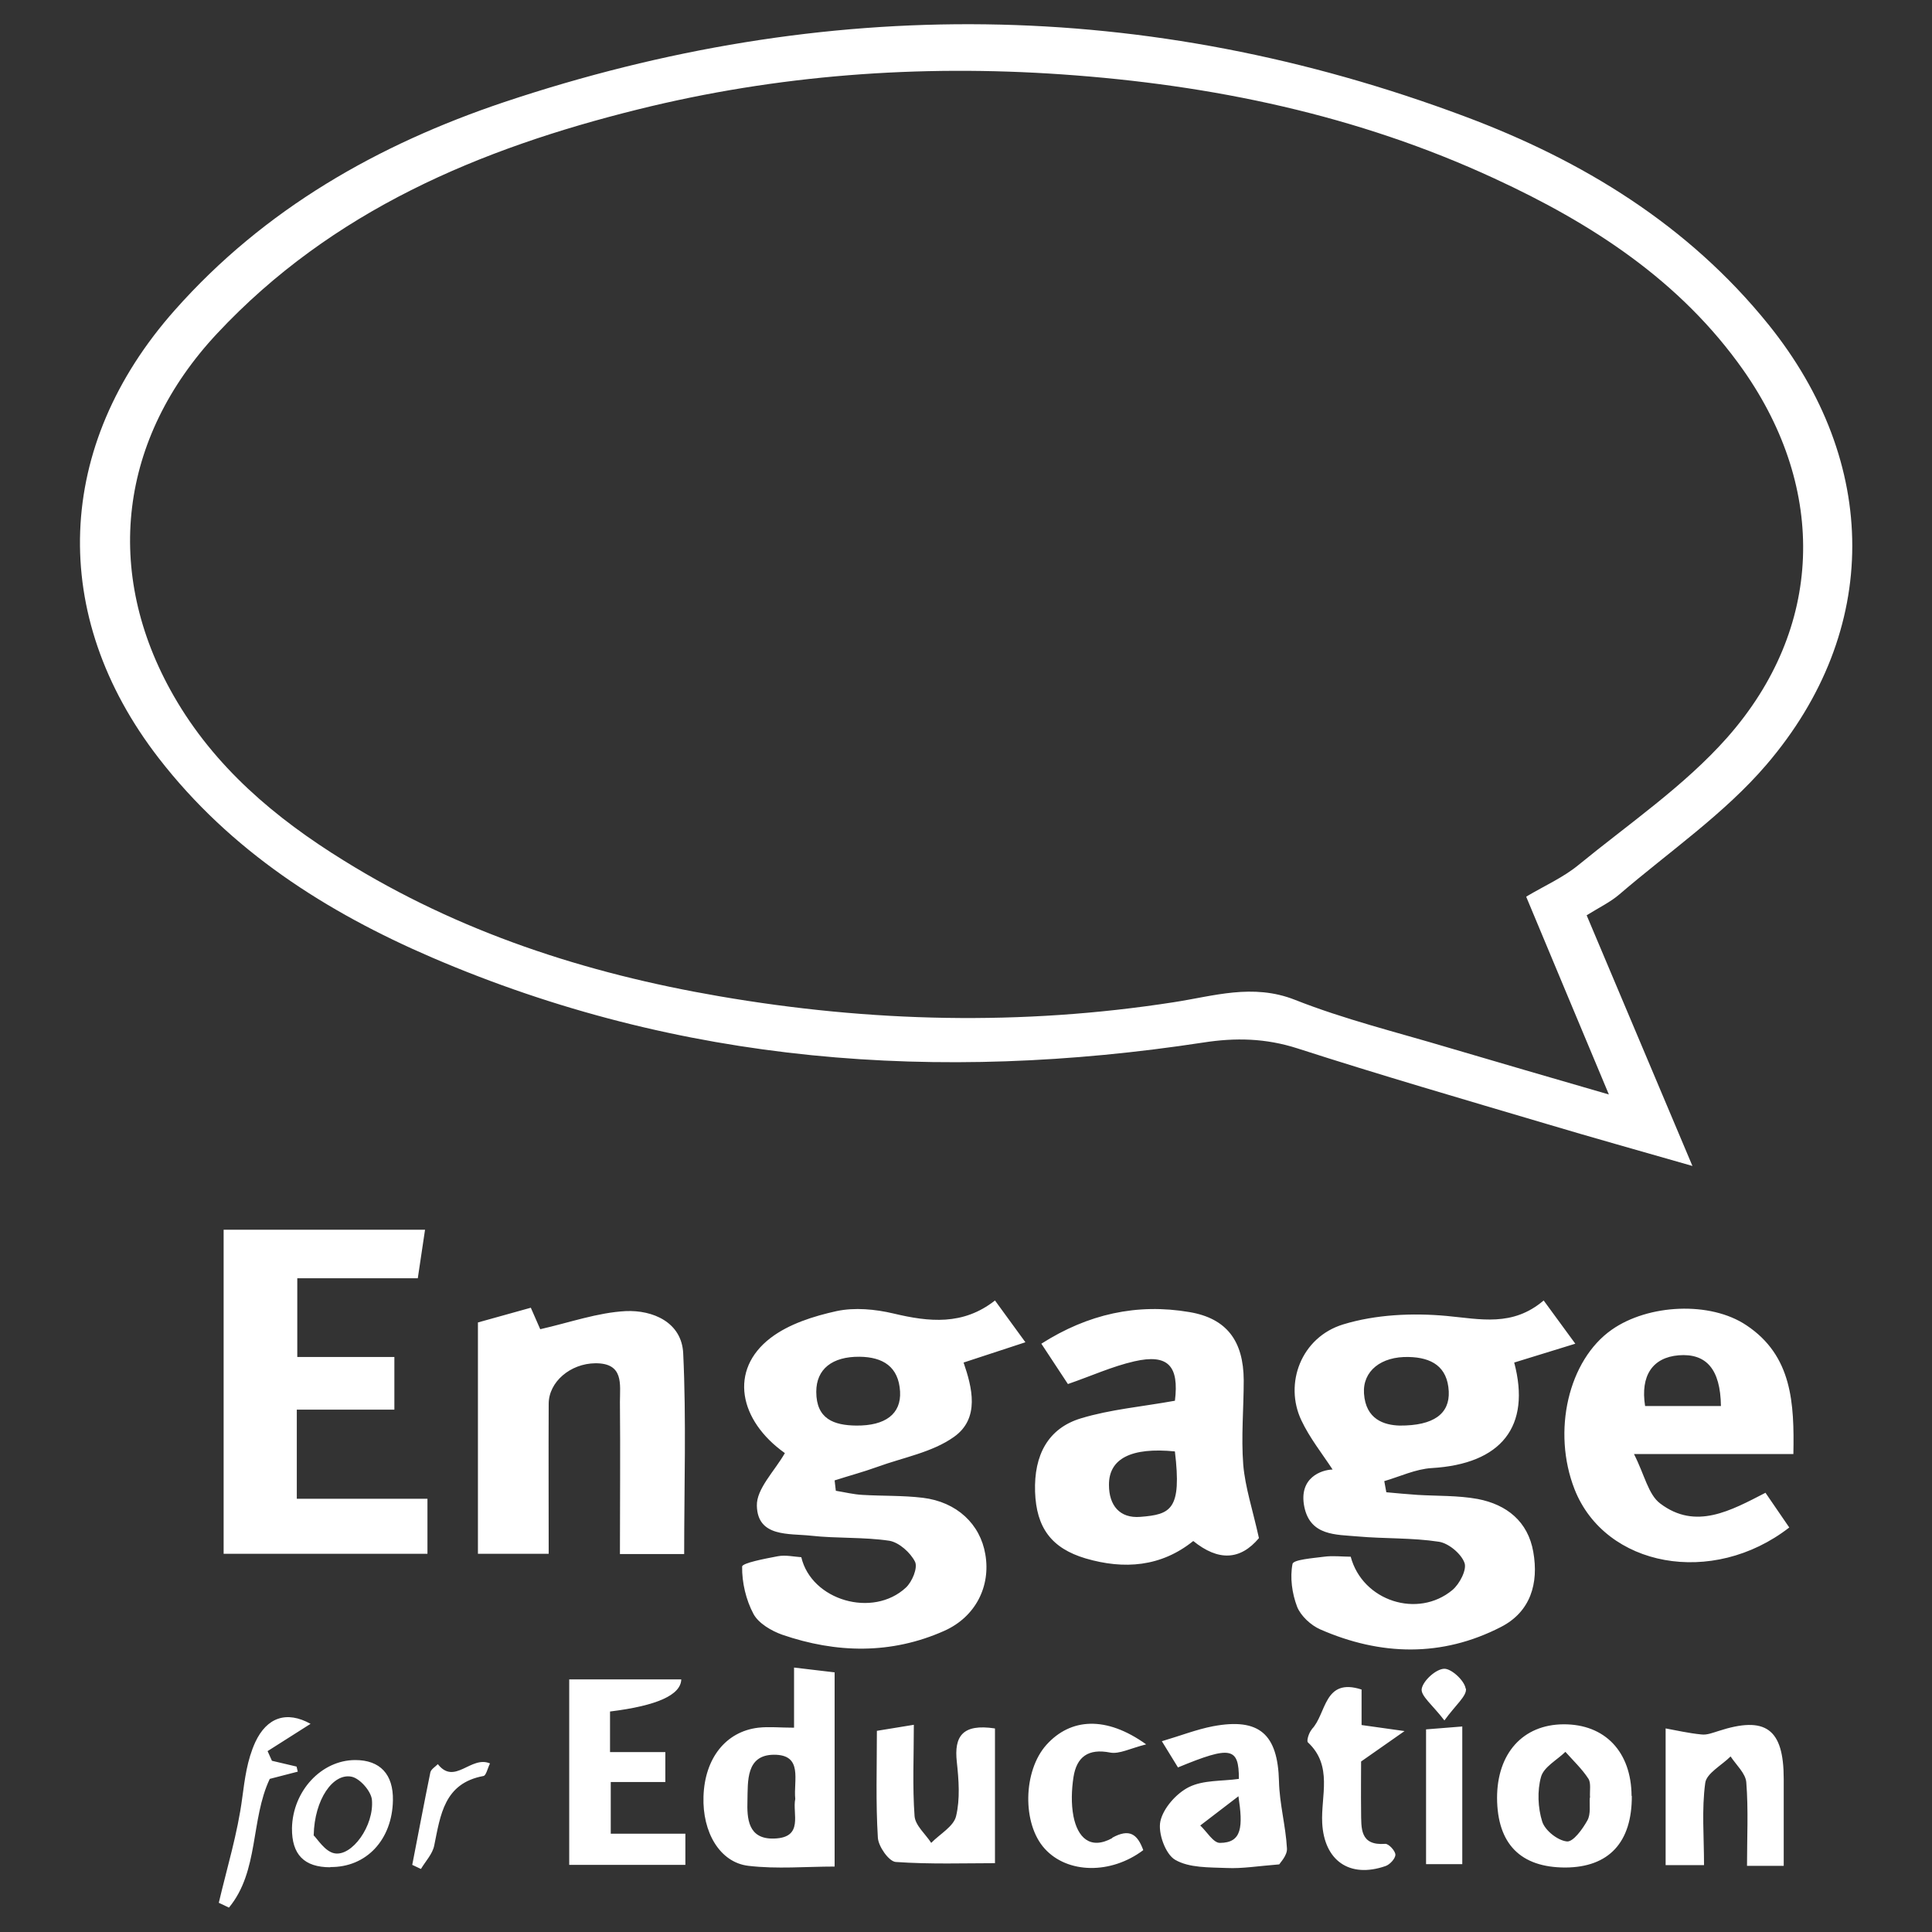
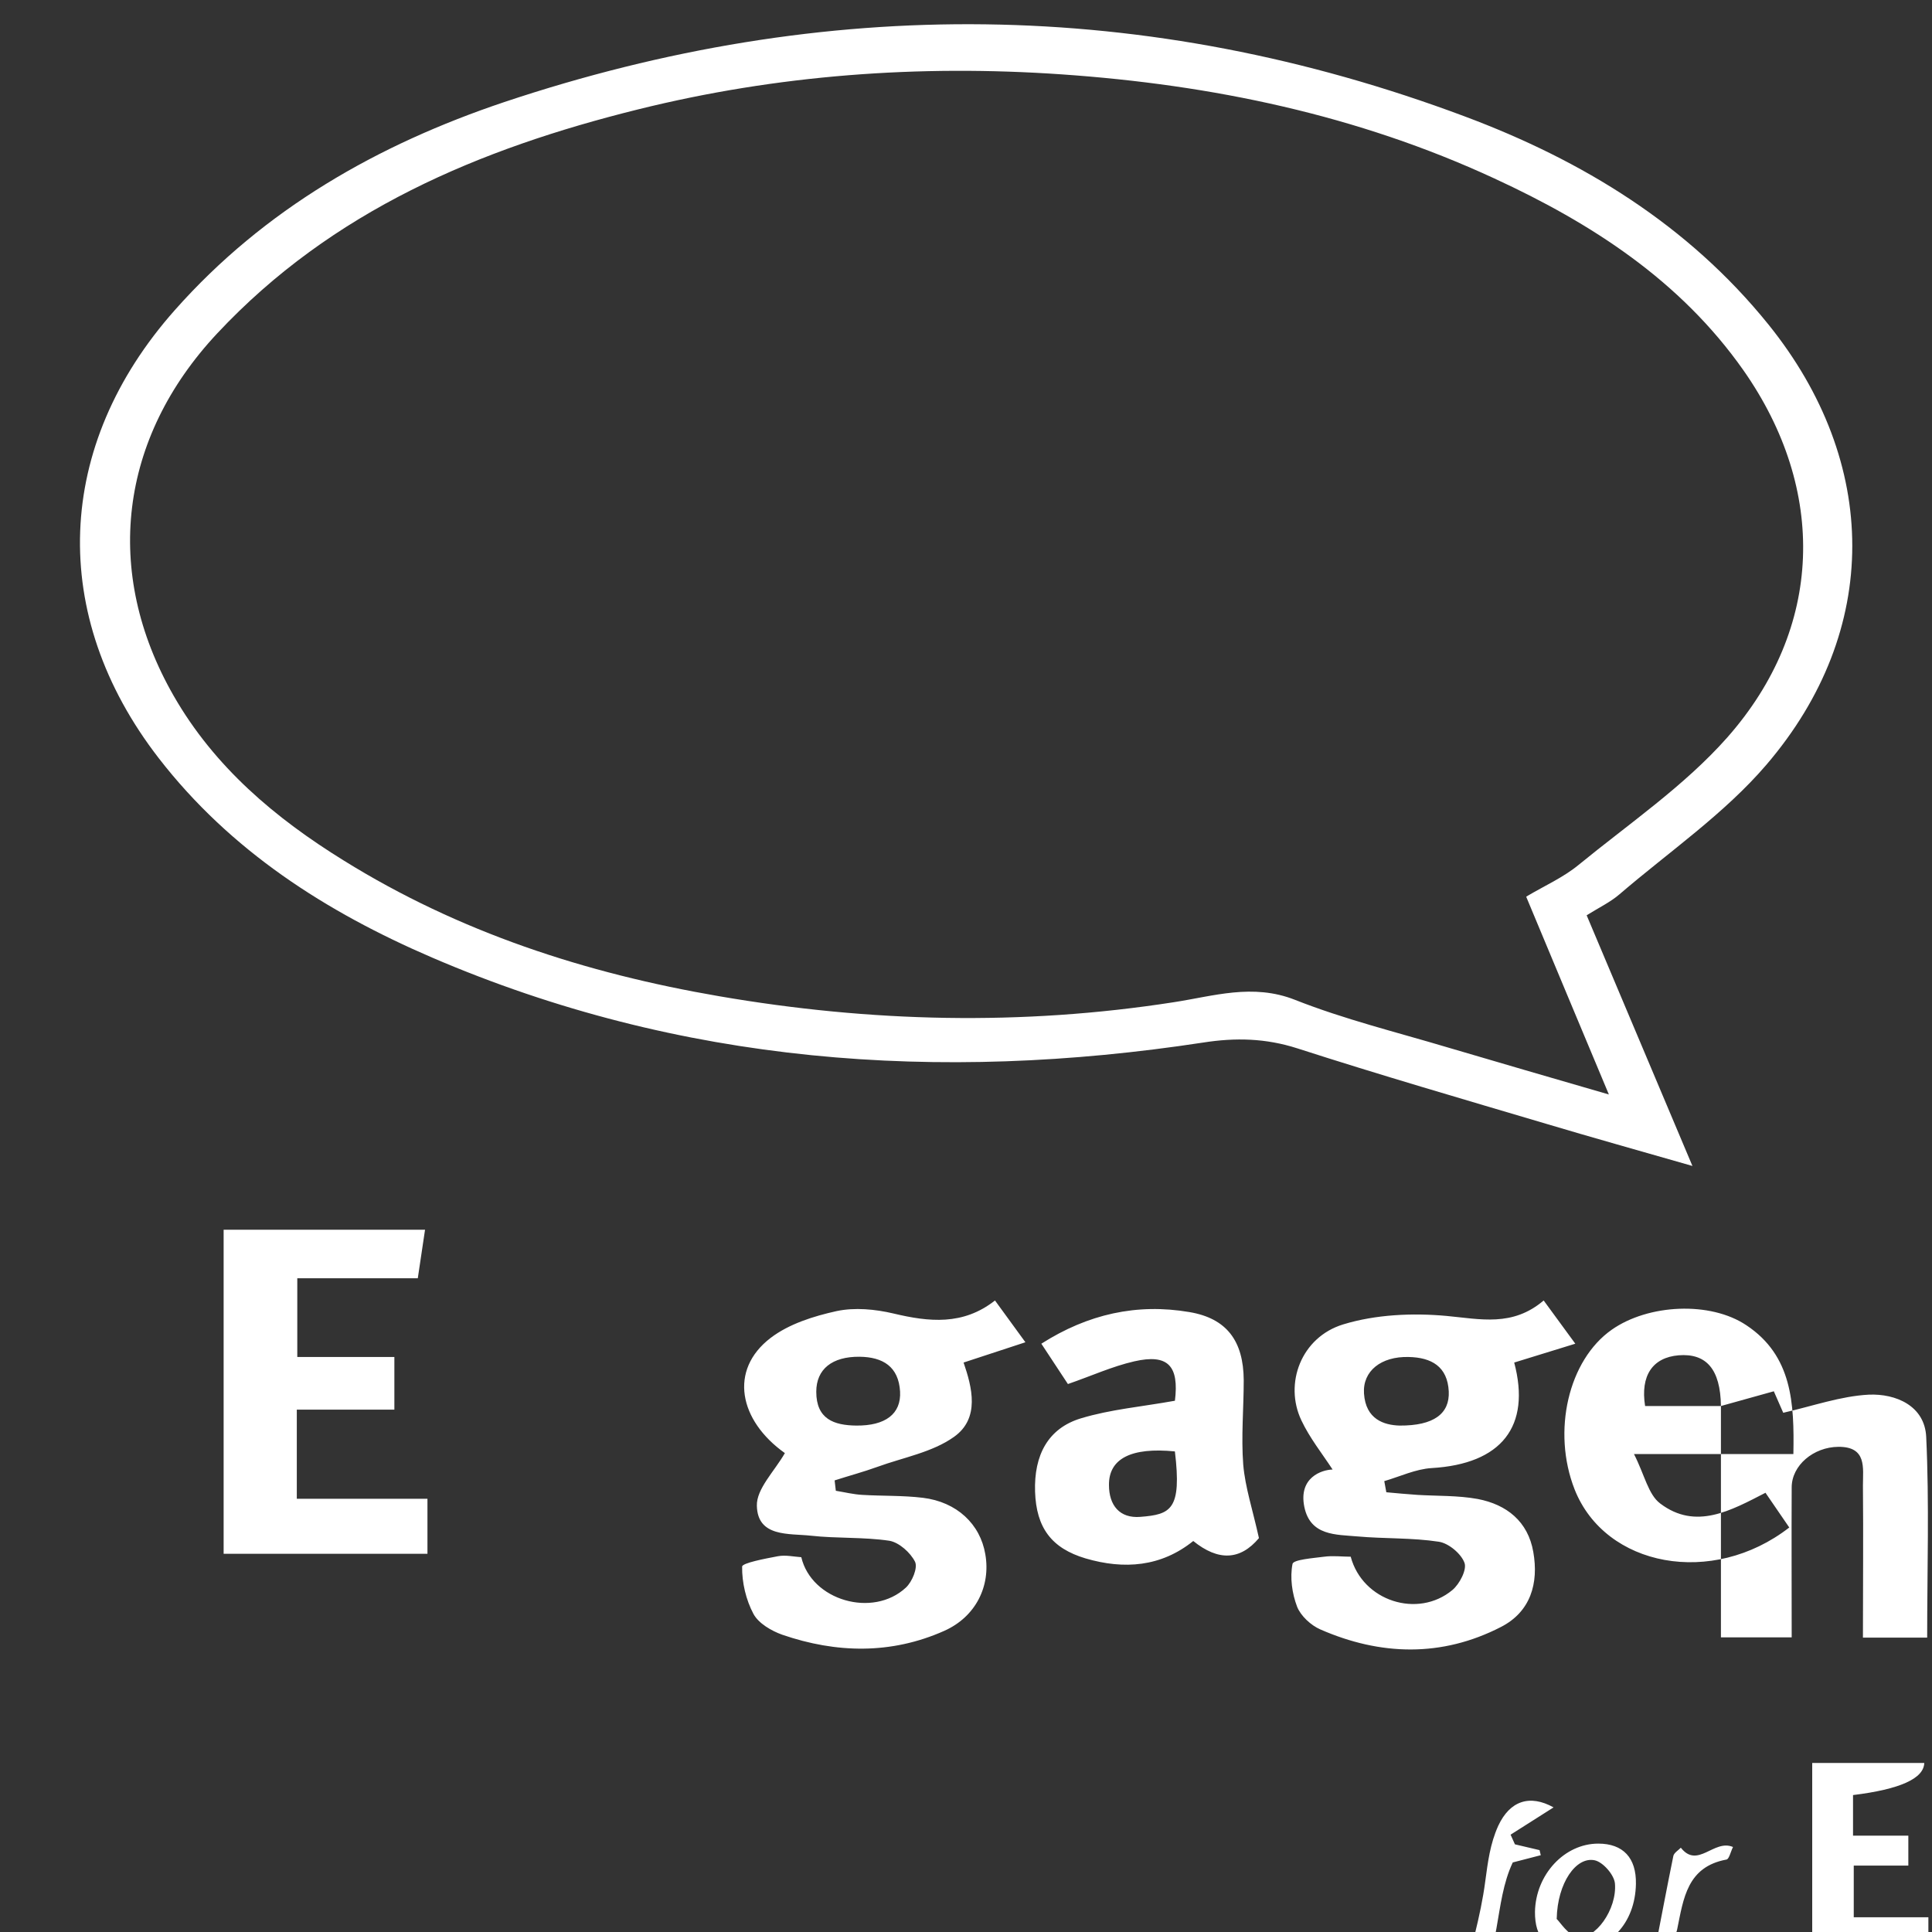
<svg xmlns="http://www.w3.org/2000/svg" id="a" viewBox="0 0 80 80">
  <rect x="0" y="0" width="80" height="80" fill="#333333" stroke="none" />
  <defs>
    <style>.b{fill:#fff;}</style>
  </defs>
-   <path class="b" d="M65.7,37.9c1.46,3.46,2.87,6.8,4.38,10.38-2.19-.63-4.13-1.17-6.07-1.75-3.44-1.02-6.88-2.02-10.29-3.12-1.31-.42-2.56-.45-3.9-.24-10.95,1.67-21.65,.9-31.93-3.52-4.39-1.89-8.35-4.42-11.32-8.26-4.58-5.92-4.31-12.94,.67-18.55,3.71-4.19,8.42-6.86,13.63-8.61C34.17-.22,47.48-.11,60.65,4.82c4.87,1.82,9.25,4.49,12.58,8.62,4.6,5.71,4.68,12.66-.09,18.23-1.74,2.03-4.03,3.6-6.08,5.36-.37,.32-.83,.54-1.36,.87Zm-2.49-.78c.76-.45,1.53-.79,2.16-1.31,2.09-1.71,4.38-3.27,6.15-5.27,4-4.53,4.14-10.26,.67-15.21-2.61-3.71-6.28-6.08-10.31-7.94-5.68-2.63-11.7-3.88-17.91-4.31-5.92-.41-11.79,.02-17.55,1.45-6.57,1.63-12.67,4.19-17.43,9.28-4.05,4.33-4.74,9.87-1.8,15,1.69,2.95,4.21,5.07,7.04,6.82,4.78,2.97,10.01,4.67,15.54,5.62,6.27,1.08,12.53,1.23,18.83,.25,1.64-.25,3.27-.79,5.02-.1,2.05,.81,4.21,1.34,6.32,1.97,2.13,.63,4.27,1.25,6.68,1.95-1.21-2.88-2.29-5.48-3.42-8.18Zm-22.01,16.73l1.26,1.73-2.56,.84c.35,1.02,.69,2.31-.4,3.08-.9,.64-2.1,.85-3.17,1.24-.58,.21-1.18,.37-1.77,.56l.05,.43c.37,.06,.73,.15,1.1,.17,.83,.05,1.67,.02,2.5,.12,1.41,.17,2.38,1.09,2.59,2.34,.23,1.32-.4,2.59-1.7,3.17-2.2,.98-4.47,.93-6.71,.16-.45-.16-.98-.47-1.19-.86-.31-.58-.48-1.3-.47-1.96,0-.15,.95-.33,1.48-.43,.32-.06,.66,.02,.97,.04,.42,1.79,2.96,2.53,4.33,1.26,.26-.24,.5-.82,.38-1.07-.19-.38-.66-.8-1.06-.87-1.07-.16-2.17-.09-3.25-.21-.91-.1-2.21,.07-2.24-1.24-.02-.7,.73-1.43,1.16-2.18-1.9-1.35-2.33-3.44-.59-4.77,.76-.58,1.78-.9,2.73-1.11,.75-.16,1.6-.08,2.36,.1,1.47,.35,2.88,.5,4.2-.54Zm-5.74,5.18c1.2,.01,1.86-.48,1.81-1.41-.06-1.03-.71-1.43-1.68-1.44-1.13-.01-1.79,.51-1.79,1.45,0,1.13,.73,1.39,1.66,1.4Zm21.93,2.76c.43,.04,.87,.08,1.3,.11,.83,.05,1.68,.02,2.5,.17,1.2,.23,2.08,.93,2.3,2.19,.23,1.3-.11,2.48-1.34,3.11-2.45,1.26-4.99,1.19-7.48,.1-.39-.17-.81-.56-.96-.94-.21-.55-.3-1.21-.19-1.77,.03-.18,.85-.24,1.31-.3,.37-.05,.75,0,1.1,0,.49,1.84,2.78,2.57,4.21,1.38,.3-.25,.61-.85,.5-1.13-.14-.38-.66-.81-1.06-.87-1.11-.17-2.25-.12-3.37-.22-.89-.08-1.95-.02-2.2-1.22-.25-1.22,.72-1.54,1.17-1.55-.44-.67-.95-1.31-1.29-2.03-.73-1.53-.01-3.45,1.73-3.98,1.34-.41,2.87-.48,4.28-.35,1.4,.13,2.73,.46,4.02-.64l1.31,1.79-2.53,.78c.7,2.64-.52,4.2-3.42,4.37-.66,.04-1.31,.35-1.96,.54l.09,.49Zm.56-2.76c1.43,.01,2.08-.5,2.04-1.41-.05-1.04-.72-1.41-1.66-1.43-1.14-.03-1.91,.58-1.85,1.51,.07,1.08,.84,1.31,1.47,1.33Zm-48.69,5.31h8.44v-2.28h-5.41v-3.69h4.04v-2.18h-4.02v-3.26h4.99l.3-2.01H9.26v13.42Zm39.39-6.33c.18-1.45-.28-1.96-1.68-1.64-.92,.21-1.79,.61-2.75,.94l-1.1-1.67c1.93-1.23,3.96-1.68,6.13-1.31,1.55,.26,2.24,1.2,2.25,2.82,0,1.17-.11,2.34-.02,3.5,.08,.94,.39,1.86,.65,3.04q-1.16,1.38-2.72,.12c-1.33,1.07-2.86,1.19-4.46,.72-1.41-.42-2.04-1.27-2.09-2.76-.05-1.52,.54-2.63,1.9-3.04,1.22-.37,2.51-.48,3.9-.73Zm0,2.09c-1.81-.18-2.74,.3-2.73,1.39,0,.84,.44,1.39,1.3,1.32,1.26-.1,1.72-.29,1.43-2.71Zm24.46,1.72l.98,1.43c-3.18,2.47-7.62,1.64-8.89-1.58-.94-2.4-.26-5.35,1.54-6.61,1.51-1.06,4.08-1.19,5.58-.18,1.89,1.26,1.98,3.22,1.94,5.33h-6.6c.44,.86,.59,1.68,1.09,2.05,1.47,1.11,2.92,.29,4.36-.45Zm-1.85-3.6c-.02-1.53-.61-2.19-1.75-2.1-1.08,.09-1.59,.84-1.39,2.1h3.14Zm-51.47-3.46v9.58h2.93c0-2.13-.01-4.17,0-6.21,0-.91,.9-1.67,1.93-1.68,1.19-.01,1.02,.87,1.02,1.6,.02,2.08,0,4.16,0,6.3h2.66c0-2.82,.09-5.57-.04-8.31-.06-1.29-1.26-1.8-2.38-1.75-1.16,.06-2.31,.47-3.54,.75l-.39-.89-2.19,.61Zm14.77,14.48v8.05c-1.18,0-2.39,.11-3.57-.03-1.19-.14-1.91-1.4-1.86-2.87,.05-1.58,.92-2.69,2.27-2.85,.45-.05,.9,0,1.48,0v-2.49l1.69,.2Zm-1.63,5.25c-.08-.76,.34-1.84-.89-1.83-1.16,.01-1.07,1.11-1.09,1.9-.02,.72,.01,1.61,1.11,1.57,1.24-.04,.74-1.04,.87-1.64Zm-9.36,2.73h4.81v-1.29h-3.09v-2.14h2.26v-1.24h-2.29v-1.68q2.92-.36,2.95-1.33h-4.64v7.68Zm25.21-4.03l-.67-1.09c.78-.23,1.44-.49,2.12-.62,1.92-.36,2.68,.33,2.73,2.28,.02,.93,.28,1.85,.33,2.78,.02,.29-.29,.6-.32,.66-.89,.07-1.53,.18-2.17,.15-.73-.03-1.56,0-2.14-.34-.4-.23-.72-1.11-.61-1.6,.12-.54,.66-1.15,1.18-1.41,.6-.3,1.37-.24,2.07-.34,0-1.31-.33-1.38-2.51-.48Zm2.5,1.19l-1.58,1.21c.27,.25,.54,.72,.81,.72,.93,0,.96-.68,.77-1.94Zm16.29-.02c.01,1.93-.95,2.96-2.75,2.97-1.86,0-2.82-.98-2.83-2.88,0-1.85,1.07-3.04,2.75-3.05,1.72-.01,2.81,1.14,2.82,2.97Zm-1.73,.08c-.02-.3,.05-.61-.07-.79-.26-.4-.62-.74-.95-1.11-.35,.34-.9,.63-1.01,1.04-.16,.57-.13,1.28,.05,1.85,.12,.37,.64,.78,1.02,.82,.26,.03,.65-.51,.85-.87,.15-.27,.08-.65,.1-.94Zm-24.65-2.87c-1.33-.2-1.69,.32-1.57,1.39,.08,.74,.14,1.53-.03,2.24-.1,.43-.67,.74-1.03,1.11-.24-.37-.66-.72-.69-1.11-.09-1.23-.03-2.47-.03-3.78l-1.53,.25c0,1.52-.05,2.97,.04,4.42,.02,.37,.46,.99,.74,1.01,1.43,.1,2.87,.05,4.11,.05v-5.57Zm32.67,2.09c0-2.08-.75-2.62-2.71-1.98-.23,.07-.47,.17-.7,.14-.52-.05-1.04-.17-1.48-.25v5.66h1.59c0-1.18-.1-2.31,.05-3.4,.05-.4,.68-.73,1.05-1.1,.23,.35,.62,.7,.65,1.07,.09,1.14,.03,2.29,.03,3.46h1.52c0-1.28,0-2.44,0-3.6Zm-19.54-2.05c-.12,.13-.23,.48-.16,.54,1.04,.97,.53,2.22,.59,3.34,.08,1.54,1.12,2.3,2.62,1.78,.18-.06,.41-.31,.41-.47,0-.16-.28-.46-.42-.45-1.06,.08-.99-.65-1-1.33-.01-.78,0-1.57,0-2.08l1.8-1.26-1.78-.25v-1.47c-1.57-.51-1.45,1.01-2.06,1.64Zm-8.26,4.5c-.93,.51-1.44-.04-1.61-.9-.1-.52-.08-1.09,0-1.62,.13-.84,.61-1.2,1.52-1.02,.38,.07,.82-.17,1.49-.34-1.66-1.19-3.13-1.09-4.13,.02-.97,1.08-1.01,3.27-.07,4.3,.94,1.04,2.74,1.07,4.08,.06-.24-.66-.57-.91-1.29-.51Zm14.49,1.08v-5.7l-1.5,.12v5.58h1.5Zm-46.87,.13c-1.09,0-1.6-.53-1.59-1.62,.03-1.54,1.22-2.82,2.62-2.82,1.03,0,1.58,.59,1.56,1.67-.03,1.63-1.1,2.78-2.6,2.76Zm-.7-1.33c.16,.15,.47,.67,.86,.75,.73,.15,1.66-1.14,1.56-2.22-.04-.36-.5-.88-.84-.95-.77-.16-1.54,.94-1.57,2.42Zm-3.5,3c1.25-1.51,.89-3.64,1.69-5.33,.39-.1,.77-.2,1.16-.3l-.05-.21-1.02-.24-.18-.4,1.78-1.13c-.99-.55-1.81-.27-2.29,.76-.34,.75-.43,1.5-.54,2.31-.19,1.46-.63,2.89-.97,4.34l.42,.2Zm8.65-5.94c-.11,.11-.28,.21-.31,.34-.26,1.27-.5,2.55-.75,3.83l.36,.17c.19-.32,.48-.62,.55-.97,.26-1.27,.41-2.58,2.04-2.88,.11-.02,.17-.32,.27-.52-.79-.34-1.46,.92-2.16,.03Zm42.56-3.13c-.05-.33-.59-.83-.89-.82-.34,.01-.87,.49-.93,.83-.05,.29,.45,.67,.94,1.31,.46-.64,.94-1.02,.89-1.32Z" />
+   <path class="b" d="M65.7,37.9c1.46,3.46,2.87,6.8,4.38,10.38-2.19-.63-4.13-1.17-6.07-1.75-3.44-1.02-6.88-2.02-10.29-3.12-1.31-.42-2.56-.45-3.9-.24-10.95,1.67-21.65,.9-31.93-3.52-4.39-1.89-8.35-4.42-11.32-8.26-4.58-5.92-4.31-12.94,.67-18.55,3.71-4.19,8.42-6.86,13.63-8.61C34.17-.22,47.48-.11,60.65,4.82c4.87,1.82,9.25,4.49,12.58,8.62,4.6,5.71,4.68,12.66-.09,18.23-1.74,2.03-4.03,3.6-6.08,5.36-.37,.32-.83,.54-1.36,.87Zm-2.49-.78c.76-.45,1.53-.79,2.16-1.31,2.09-1.71,4.38-3.27,6.15-5.27,4-4.53,4.14-10.26,.67-15.21-2.61-3.71-6.28-6.08-10.31-7.94-5.68-2.63-11.7-3.88-17.91-4.31-5.92-.41-11.79,.02-17.55,1.45-6.57,1.63-12.67,4.19-17.43,9.28-4.05,4.33-4.74,9.87-1.8,15,1.69,2.95,4.21,5.07,7.04,6.82,4.78,2.97,10.01,4.67,15.54,5.62,6.27,1.08,12.53,1.23,18.83,.25,1.64-.25,3.27-.79,5.02-.1,2.05,.81,4.21,1.34,6.32,1.97,2.13,.63,4.27,1.25,6.68,1.95-1.21-2.88-2.29-5.48-3.42-8.18Zm-22.01,16.73l1.26,1.73-2.56,.84c.35,1.02,.69,2.31-.4,3.08-.9,.64-2.1,.85-3.17,1.24-.58,.21-1.18,.37-1.77,.56l.05,.43c.37,.06,.73,.15,1.1,.17,.83,.05,1.67,.02,2.5,.12,1.41,.17,2.38,1.09,2.59,2.34,.23,1.32-.4,2.59-1.7,3.17-2.2,.98-4.47,.93-6.71,.16-.45-.16-.98-.47-1.19-.86-.31-.58-.48-1.3-.47-1.96,0-.15,.95-.33,1.48-.43,.32-.06,.66,.02,.97,.04,.42,1.79,2.96,2.53,4.33,1.26,.26-.24,.5-.82,.38-1.07-.19-.38-.66-.8-1.06-.87-1.07-.16-2.17-.09-3.25-.21-.91-.1-2.21,.07-2.24-1.24-.02-.7,.73-1.43,1.16-2.18-1.9-1.35-2.33-3.44-.59-4.77,.76-.58,1.78-.9,2.73-1.11,.75-.16,1.6-.08,2.36,.1,1.47,.35,2.88,.5,4.2-.54Zm-5.74,5.18c1.2,.01,1.86-.48,1.81-1.41-.06-1.03-.71-1.43-1.68-1.44-1.13-.01-1.79,.51-1.79,1.45,0,1.13,.73,1.39,1.66,1.4Zm21.93,2.76c.43,.04,.87,.08,1.3,.11,.83,.05,1.68,.02,2.5,.17,1.2,.23,2.08,.93,2.3,2.19,.23,1.3-.11,2.48-1.34,3.11-2.45,1.26-4.99,1.19-7.48,.1-.39-.17-.81-.56-.96-.94-.21-.55-.3-1.21-.19-1.77,.03-.18,.85-.24,1.31-.3,.37-.05,.75,0,1.1,0,.49,1.84,2.78,2.57,4.21,1.38,.3-.25,.61-.85,.5-1.13-.14-.38-.66-.81-1.06-.87-1.11-.17-2.25-.12-3.37-.22-.89-.08-1.95-.02-2.2-1.22-.25-1.22,.72-1.54,1.17-1.55-.44-.67-.95-1.31-1.29-2.03-.73-1.53-.01-3.45,1.73-3.98,1.34-.41,2.87-.48,4.28-.35,1.4,.13,2.73,.46,4.02-.64l1.31,1.79-2.53,.78c.7,2.64-.52,4.2-3.42,4.37-.66,.04-1.31,.35-1.96,.54l.09,.49Zm.56-2.76c1.43,.01,2.08-.5,2.04-1.41-.05-1.04-.72-1.41-1.66-1.43-1.14-.03-1.91,.58-1.85,1.51,.07,1.08,.84,1.31,1.47,1.33Zm-48.69,5.31h8.44v-2.28h-5.41v-3.69h4.04v-2.18h-4.02v-3.26h4.99l.3-2.01H9.26v13.42Zm39.39-6.33c.18-1.45-.28-1.96-1.68-1.64-.92,.21-1.79,.61-2.75,.94l-1.1-1.67c1.93-1.23,3.96-1.68,6.13-1.31,1.55,.26,2.24,1.2,2.25,2.82,0,1.17-.11,2.34-.02,3.5,.08,.94,.39,1.86,.65,3.04q-1.16,1.38-2.72,.12c-1.33,1.07-2.86,1.19-4.46,.72-1.41-.42-2.04-1.27-2.09-2.76-.05-1.52,.54-2.63,1.9-3.04,1.22-.37,2.51-.48,3.9-.73Zm0,2.09c-1.81-.18-2.74,.3-2.73,1.39,0,.84,.44,1.39,1.3,1.32,1.26-.1,1.72-.29,1.43-2.71Zm24.46,1.72l.98,1.43c-3.18,2.47-7.62,1.64-8.89-1.58-.94-2.4-.26-5.35,1.54-6.61,1.51-1.06,4.08-1.19,5.58-.18,1.89,1.26,1.98,3.22,1.94,5.33h-6.6c.44,.86,.59,1.68,1.09,2.05,1.47,1.11,2.92,.29,4.36-.45Zm-1.85-3.6c-.02-1.53-.61-2.19-1.75-2.1-1.08,.09-1.59,.84-1.39,2.1h3.14Zv9.58h2.93c0-2.13-.01-4.17,0-6.21,0-.91,.9-1.67,1.93-1.68,1.19-.01,1.02,.87,1.02,1.6,.02,2.08,0,4.16,0,6.3h2.66c0-2.82,.09-5.57-.04-8.31-.06-1.29-1.26-1.8-2.38-1.75-1.16,.06-2.31,.47-3.54,.75l-.39-.89-2.19,.61Zm14.77,14.48v8.05c-1.18,0-2.39,.11-3.57-.03-1.19-.14-1.91-1.4-1.86-2.87,.05-1.58,.92-2.69,2.27-2.85,.45-.05,.9,0,1.48,0v-2.49l1.69,.2Zm-1.63,5.25c-.08-.76,.34-1.84-.89-1.83-1.16,.01-1.07,1.11-1.09,1.9-.02,.72,.01,1.61,1.11,1.57,1.24-.04,.74-1.04,.87-1.64Zm-9.36,2.73h4.81v-1.29h-3.09v-2.14h2.26v-1.24h-2.29v-1.68q2.92-.36,2.95-1.33h-4.64v7.68Zm25.21-4.03l-.67-1.09c.78-.23,1.44-.49,2.12-.62,1.92-.36,2.68,.33,2.73,2.28,.02,.93,.28,1.85,.33,2.78,.02,.29-.29,.6-.32,.66-.89,.07-1.53,.18-2.17,.15-.73-.03-1.56,0-2.14-.34-.4-.23-.72-1.11-.61-1.6,.12-.54,.66-1.15,1.18-1.41,.6-.3,1.37-.24,2.07-.34,0-1.31-.33-1.38-2.51-.48Zm2.5,1.19l-1.58,1.21c.27,.25,.54,.72,.81,.72,.93,0,.96-.68,.77-1.94Zm16.29-.02c.01,1.93-.95,2.96-2.75,2.97-1.86,0-2.82-.98-2.83-2.88,0-1.85,1.07-3.04,2.75-3.05,1.72-.01,2.81,1.14,2.82,2.97Zm-1.73,.08c-.02-.3,.05-.61-.07-.79-.26-.4-.62-.74-.95-1.11-.35,.34-.9,.63-1.01,1.04-.16,.57-.13,1.28,.05,1.85,.12,.37,.64,.78,1.02,.82,.26,.03,.65-.51,.85-.87,.15-.27,.08-.65,.1-.94Zm-24.65-2.87c-1.33-.2-1.69,.32-1.57,1.39,.08,.74,.14,1.53-.03,2.24-.1,.43-.67,.74-1.03,1.11-.24-.37-.66-.72-.69-1.11-.09-1.23-.03-2.47-.03-3.78l-1.53,.25c0,1.52-.05,2.97,.04,4.42,.02,.37,.46,.99,.74,1.01,1.43,.1,2.87,.05,4.11,.05v-5.57Zm32.67,2.09c0-2.08-.75-2.62-2.71-1.98-.23,.07-.47,.17-.7,.14-.52-.05-1.04-.17-1.48-.25v5.66h1.59c0-1.18-.1-2.31,.05-3.4,.05-.4,.68-.73,1.05-1.1,.23,.35,.62,.7,.65,1.07,.09,1.14,.03,2.29,.03,3.46h1.52c0-1.28,0-2.44,0-3.6Zm-19.54-2.05c-.12,.13-.23,.48-.16,.54,1.04,.97,.53,2.22,.59,3.34,.08,1.54,1.12,2.3,2.62,1.78,.18-.06,.41-.31,.41-.47,0-.16-.28-.46-.42-.45-1.06,.08-.99-.65-1-1.33-.01-.78,0-1.57,0-2.08l1.8-1.26-1.78-.25v-1.47c-1.57-.51-1.45,1.01-2.06,1.64Zm-8.26,4.5c-.93,.51-1.44-.04-1.61-.9-.1-.52-.08-1.09,0-1.62,.13-.84,.61-1.2,1.52-1.02,.38,.07,.82-.17,1.49-.34-1.66-1.19-3.13-1.09-4.13,.02-.97,1.08-1.01,3.27-.07,4.3,.94,1.04,2.74,1.07,4.08,.06-.24-.66-.57-.91-1.29-.51Zm14.49,1.08v-5.7l-1.5,.12v5.58h1.5Zm-46.87,.13c-1.09,0-1.6-.53-1.59-1.62,.03-1.54,1.22-2.82,2.62-2.82,1.03,0,1.58,.59,1.56,1.67-.03,1.63-1.1,2.78-2.6,2.76Zm-.7-1.33c.16,.15,.47,.67,.86,.75,.73,.15,1.66-1.14,1.56-2.22-.04-.36-.5-.88-.84-.95-.77-.16-1.54,.94-1.57,2.42Zm-3.5,3c1.25-1.51,.89-3.64,1.69-5.33,.39-.1,.77-.2,1.16-.3l-.05-.21-1.02-.24-.18-.4,1.78-1.13c-.99-.55-1.81-.27-2.29,.76-.34,.75-.43,1.5-.54,2.31-.19,1.46-.63,2.89-.97,4.34l.42,.2Zm8.65-5.94c-.11,.11-.28,.21-.31,.34-.26,1.27-.5,2.55-.75,3.83l.36,.17c.19-.32,.48-.62,.55-.97,.26-1.27,.41-2.58,2.04-2.88,.11-.02,.17-.32,.27-.52-.79-.34-1.46,.92-2.16,.03Zm42.56-3.13c-.05-.33-.59-.83-.89-.82-.34,.01-.87,.49-.93,.83-.05,.29,.45,.67,.94,1.31,.46-.64,.94-1.02,.89-1.32Z" />
</svg>